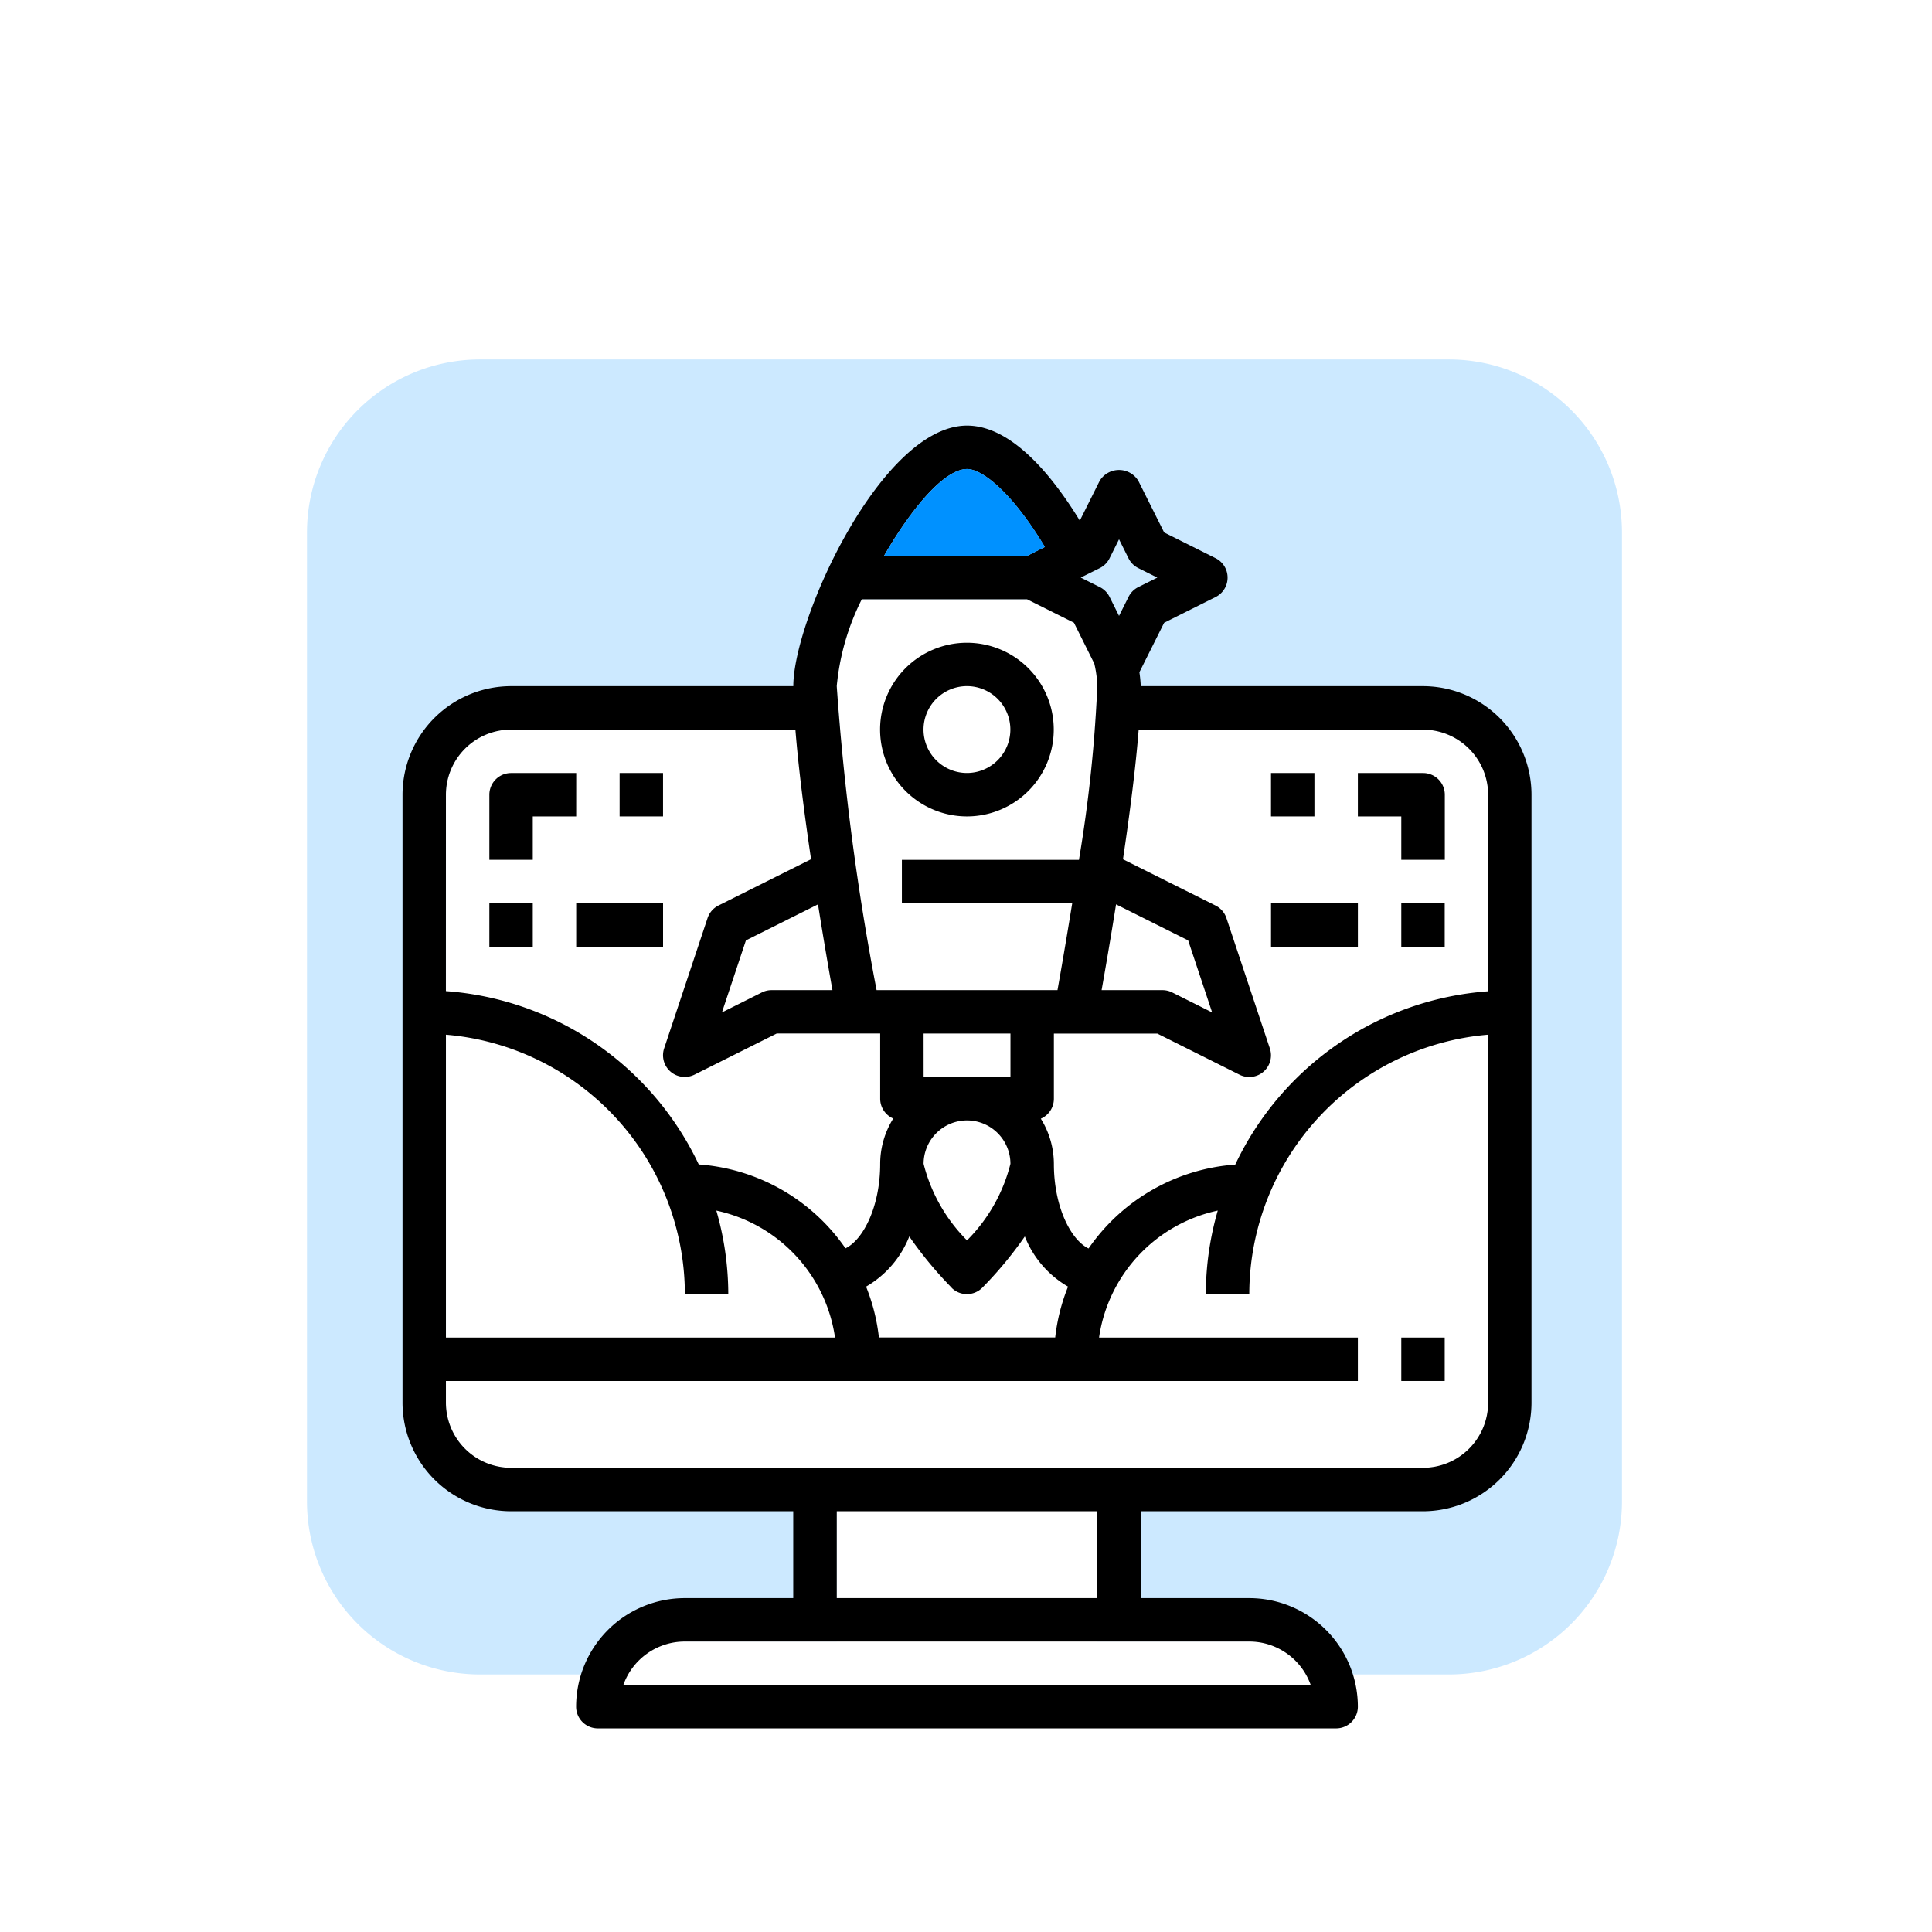
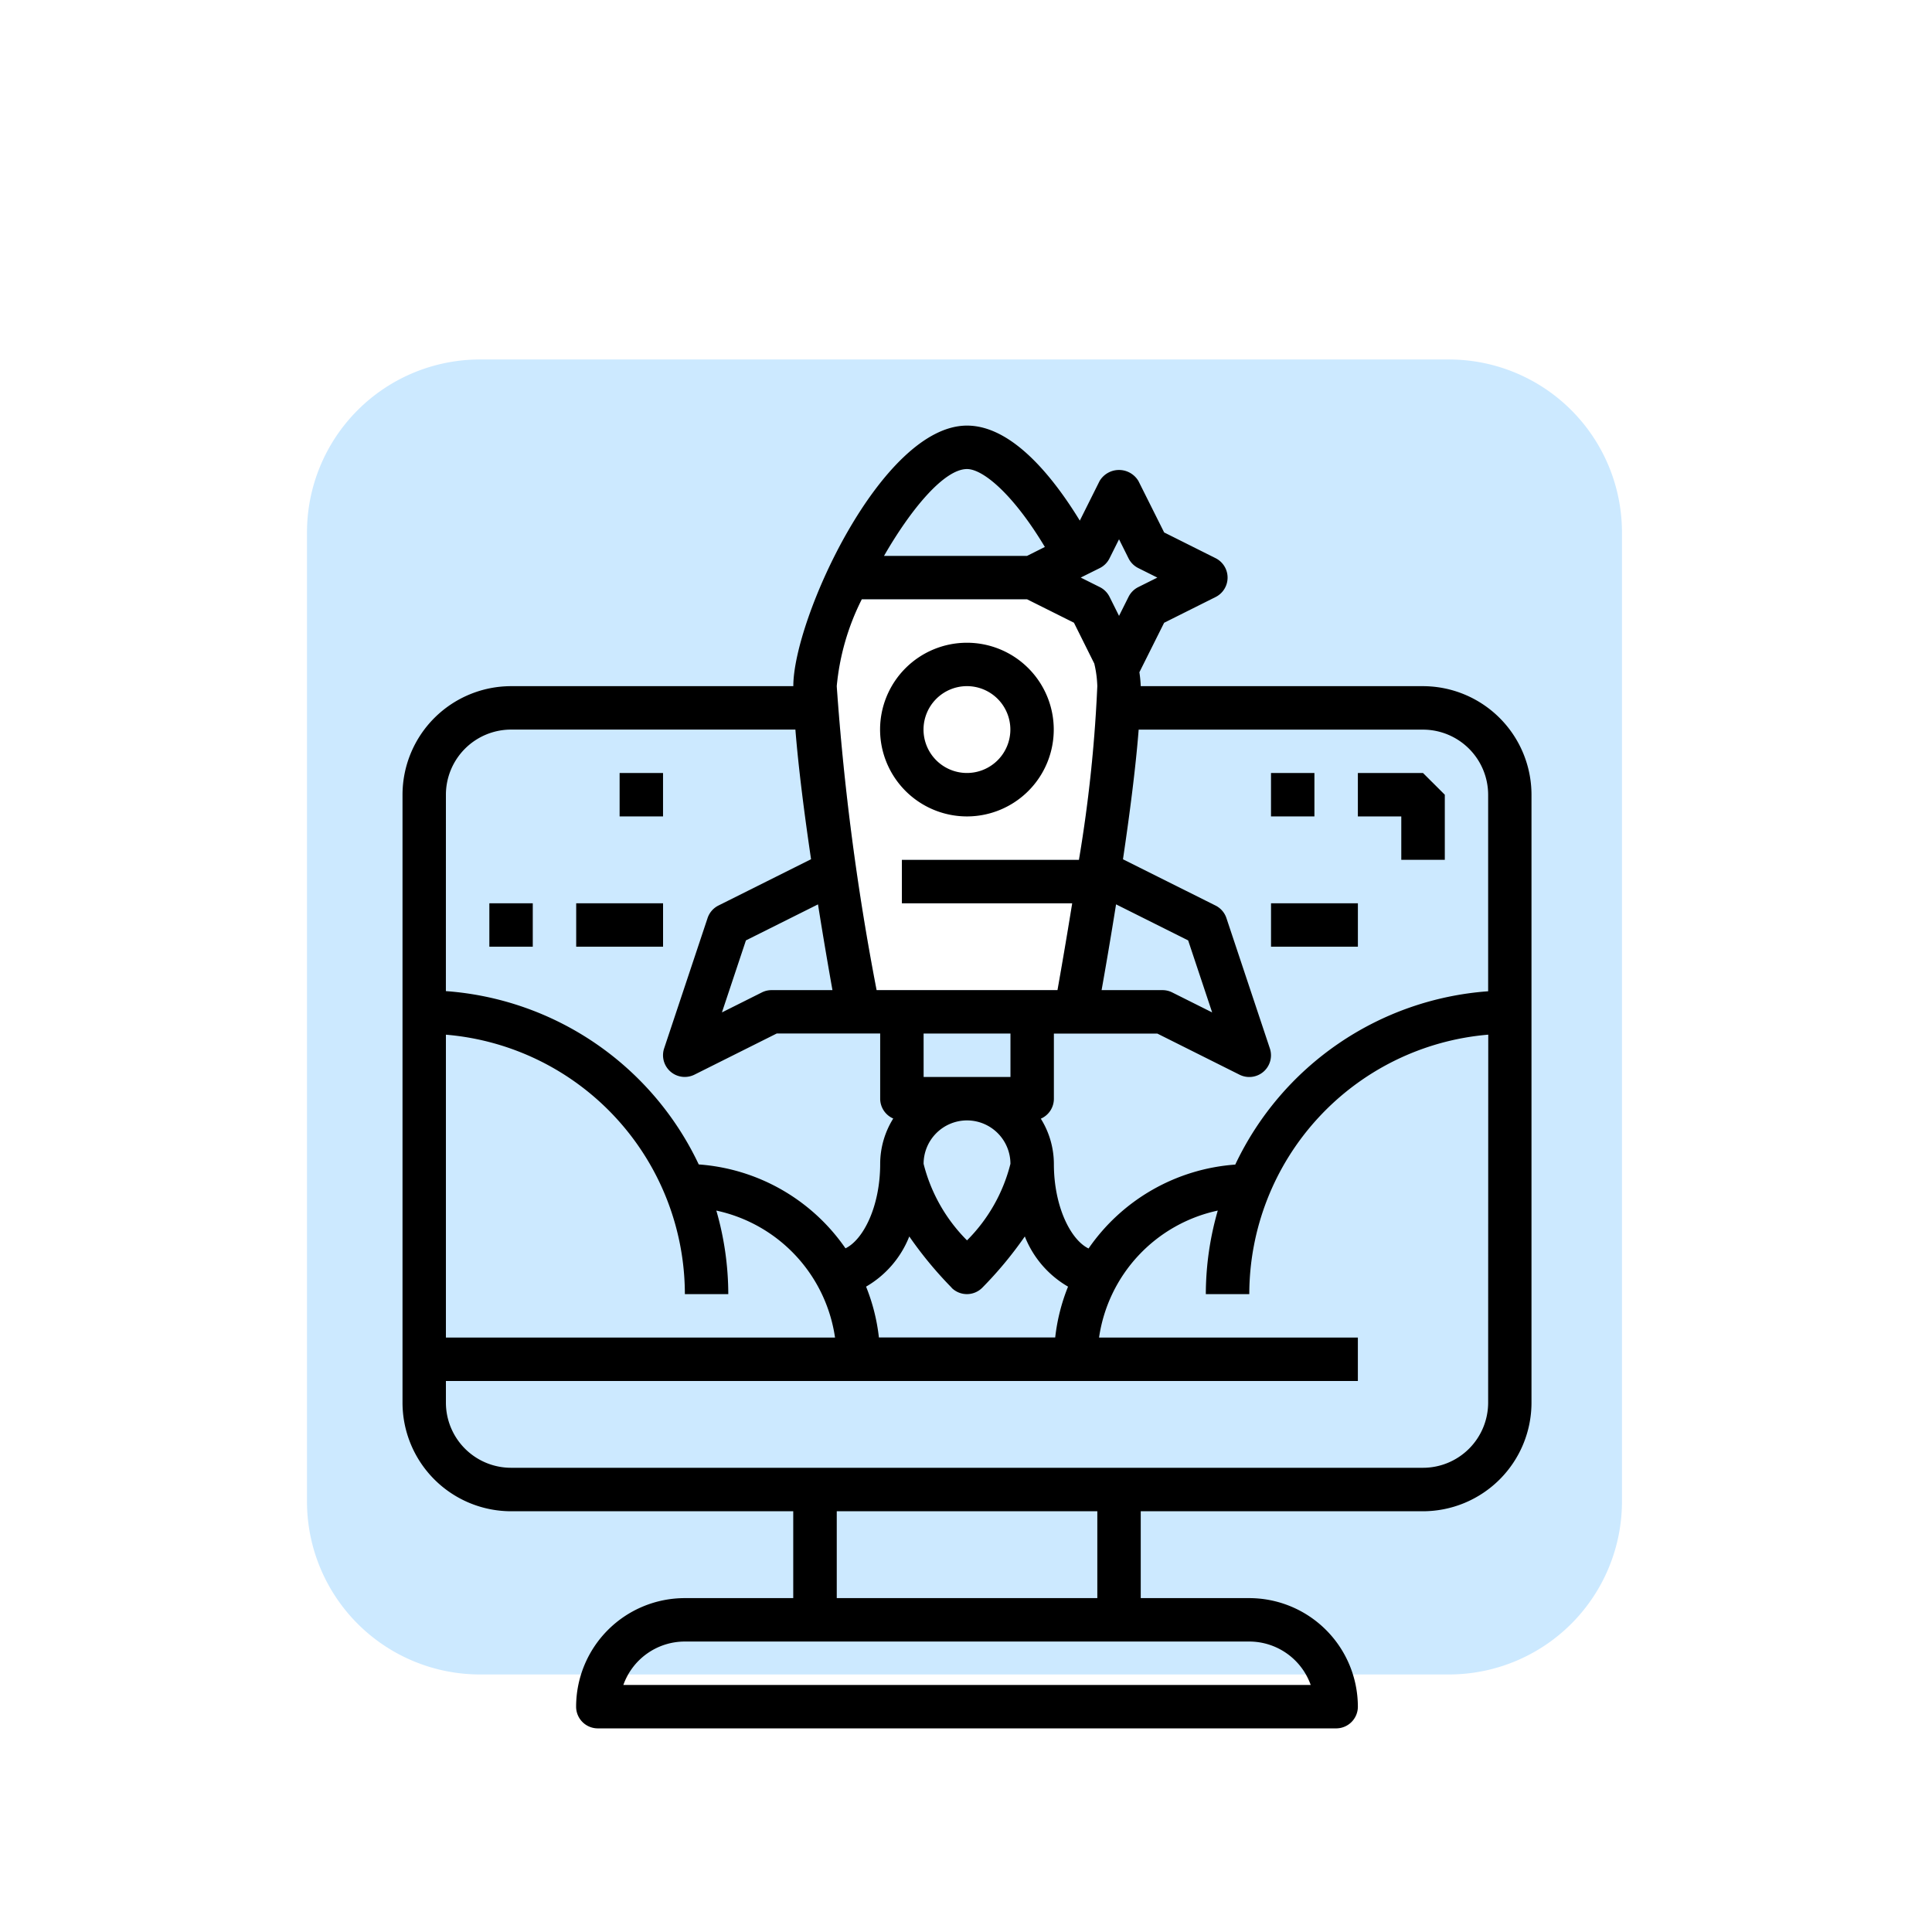
<svg xmlns="http://www.w3.org/2000/svg" width="120" height="120" viewBox="0 0 76 76">
  <rect x="0" y="0" width="76" height="76" fill="#333333" stroke="none" />
  <defs>
    <clipPath id="clip-FinanceQuality_76x76px_Icon_6">
      <rect width="76" height="76" />
    </clipPath>
  </defs>
  <g id="FinanceQuality_76x76px_Icon_6" data-name="FinanceQuality_76x76px_Icon – 6" clip-path="url(#clip-FinanceQuality_76x76px_Icon_6)">
    <rect width="76" height="76" fill="#fff" />
    <g id="Gruppe_27583" data-name="Gruppe 27583" transform="translate(0.082)">
      <rect id="Rechteck_9658" data-name="Rechteck 9658" width="76" height="76" transform="translate(-0.082)" fill="none" />
      <g id="Gruppe_27456" data-name="Gruppe 27456" transform="translate(11.994 14.141)">
        <g id="Gruppe_27477" data-name="Gruppe 27477" transform="translate(0 0)">
          <path id="Pfad_24039" data-name="Pfad 24039" d="M6.806,0H44.922a6.806,6.806,0,0,1,6.806,6.806V44.922a6.806,6.806,0,0,1-6.806,6.806H6.806A6.806,6.806,0,0,1,0,44.922V6.806A6.806,6.806,0,0,1,6.806,0" fill="#cce9ff" />
          <path id="Pfad_24040" data-name="Pfad 24040" d="M31.493,13.794h6.5l1.843.921.8,1.607a4.311,4.311,0,0,1,.119.889,55.944,55.944,0,0,1-.723,6.833H33.07v1.708h6.7c-.232,1.439-.449,2.685-.579,3.416H32.075a99.775,99.775,0,0,1-1.568-11.958,9.523,9.523,0,0,1,.986-3.417" transform="translate(-9.667 -4.36)" fill="#fff" />
-           <path id="Pfad_24041" data-name="Pfad 24041" d="M46.477,21.288h-35.9a2.548,2.548,0,0,0-2.548,2.548V47.781a2.548,2.548,0,0,0,2.548,2.548H23.4v6.833H15.715a.709.709,0,0,0-.709.71v2a.71.71,0,0,0,.709.71H41.336a.71.71,0,0,0,.71-.71v-2a.71.71,0,0,0-.71-.71H33.65V50.329H46.477a2.548,2.548,0,0,0,2.548-2.548V23.836a2.548,2.548,0,0,0-2.548-2.548" transform="translate(-2.561 -6.729)" fill="#fff" />
          <path id="Pfad_24042" data-name="Pfad 24042" d="M45.673,14.053H34.57a5.154,5.154,0,0,0-.053-.548l.973-1.946,2.024-1.012a.855.855,0,0,0,0-1.529L35.491,8.006,34.479,5.983a.889.889,0,0,0-1.528,0l-.778,1.558c-1.04-1.7-2.656-3.738-4.437-3.738-3.358,0-6.833,7.611-6.833,10.25H9.8a4.275,4.275,0,0,0-4.27,4.27V42.24A4.275,4.275,0,0,0,9.8,46.51H20.9v3.417h-4.27a4.275,4.275,0,0,0-4.271,4.27.853.853,0,0,0,.854.854H42.257a.854.854,0,0,0,.854-.854,4.276,4.276,0,0,0-4.271-4.27H34.57V46.51h11.1a4.275,4.275,0,0,0,4.271-4.27V18.323a4.275,4.275,0,0,0-4.271-4.27M32.959,9.408a.852.852,0,0,0,.382-.382l.375-.751.374.75a.855.855,0,0,0,.382.382l.751.375-.75.374a.856.856,0,0,0-.382.382l-.375.75-.374-.75a.856.856,0,0,0-.382-.382l-.751-.375Zm3.476,14.646.944,2.833L35.806,26.1a.851.851,0,0,0-.382-.09H33.03c.142-.8.351-2.007.569-3.374Zm-8.7-18.542c.624,0,1.808.972,3.063,3.065l-.7.351H24.471c1.069-1.858,2.372-3.416,3.265-3.416M23.6,10.636h6.5l1.843.921.8,1.607a4.311,4.311,0,0,1,.119.889,55.808,55.808,0,0,1-.723,6.833H25.174v1.708h6.7c-.232,1.439-.449,2.685-.579,3.416H24.179a99.774,99.774,0,0,1-1.568-11.958,9.523,9.523,0,0,1,.986-3.417m4.139,20.5a1.71,1.71,0,0,1,1.708,1.708,6.492,6.492,0,0,1-1.708,3.011,6.5,6.5,0,0,1-1.708-3.011,1.71,1.71,0,0,1,1.708-1.708m-1.708-3.417h3.417v1.708H26.029Zm1.1,10a.853.853,0,0,0,1.207,0A15.226,15.226,0,0,0,30.01,35.7a3.96,3.96,0,0,0,1.7,1.974,7.61,7.61,0,0,0-.505,2H24.27a7.591,7.591,0,0,0-.505-2,3.964,3.964,0,0,0,1.7-1.974,15.333,15.333,0,0,0,1.669,2.018M22.443,26.01H20.049a.849.849,0,0,0-.382.09l-1.572.787.944-2.833,2.835-1.417c.217,1.366.426,2.574.569,3.374M7.237,18.323A2.565,2.565,0,0,1,9.8,15.761H20.985c.12,1.509.356,3.345.616,5.1l-3.643,1.821a.853.853,0,0,0-.428.494L15.822,28.3a.854.854,0,0,0,.811,1.125.865.865,0,0,0,.382-.09l3.236-1.619H24.32v2.563a.853.853,0,0,0,.514.782,3.374,3.374,0,0,0-.514,1.78c0,1.68-.665,2.988-1.365,3.326a7.68,7.68,0,0,0-5.772-3.3,11.961,11.961,0,0,0-9.947-6.818ZM17.872,34.682a5.989,5.989,0,0,1,4.672,4.995H7.237V27.763a10.257,10.257,0,0,1,9.4,10.206h1.708a11.91,11.91,0,0,0-.47-3.286M38.84,51.635a2.567,2.567,0,0,1,2.416,1.708H14.217a2.567,2.567,0,0,1,2.416-1.708ZM22.612,46.51h10.25v3.417H22.612Zm25.624-4.27A2.565,2.565,0,0,1,45.673,44.8H9.8A2.565,2.565,0,0,1,7.237,42.24v-.854H43.111V39.677H32.93A5.989,5.989,0,0,1,37.6,34.682a11.91,11.91,0,0,0-.47,3.286H38.84a10.257,10.257,0,0,1,9.4-10.206Zm0-16.185a11.962,11.962,0,0,0-9.948,6.818,7.679,7.679,0,0,0-5.771,3.3c-.7-.338-1.364-1.646-1.364-3.326a3.376,3.376,0,0,0-.514-1.78.853.853,0,0,0,.514-.782V27.719h4.069l3.236,1.619a.856.856,0,0,0,.941-.119.854.854,0,0,0,.25-.916l-1.708-5.125a.851.851,0,0,0-.427-.494l-3.643-1.821c.261-1.758.5-3.594.617-5.1H45.673a2.566,2.566,0,0,1,2.563,2.563Z" transform="translate(-1.772 -1.202)" />
          <path id="Pfad_24043" data-name="Pfad 24043" d="M36.421,23.125A3.416,3.416,0,1,0,33,19.709a3.42,3.42,0,0,0,3.417,3.416m0-5.125a1.708,1.708,0,1,1-1.708,1.708A1.71,1.71,0,0,1,36.421,18" transform="translate(-10.456 -5.15)" />
          <rect id="Rechteck_9607" data-name="Rechteck 9607" width="3.417" height="1.708" transform="translate(10.59 21.392)" />
          <rect id="Rechteck_9608" data-name="Rechteck 9608" width="3.417" height="1.708" transform="translate(37.923 21.392)" />
-           <path id="Pfad_24044" data-name="Pfad 24044" d="M13.941,23.786H11.378a.854.854,0,0,0-.854.854V27.2h1.708V25.494h1.708Z" transform="translate(-3.35 -7.518)" />
          <rect id="Rechteck_9609" data-name="Rechteck 9609" width="1.708" height="1.708" transform="translate(7.174 21.392)" />
          <rect id="Rechteck_9610" data-name="Rechteck 9610" width="1.708" height="1.708" transform="translate(12.298 16.267)" />
-           <path id="Pfad_24045" data-name="Pfad 24045" d="M63.043,23.786H60.48v1.708h1.708V27.2H63.9V24.64a.854.854,0,0,0-.854-.854" transform="translate(-19.141 -7.518)" />
-           <rect id="Rechteck_9611" data-name="Rechteck 9611" width="1.708" height="1.708" transform="translate(43.047 21.392)" />
+           <path id="Pfad_24045" data-name="Pfad 24045" d="M63.043,23.786H60.48v1.708h1.708V27.2H63.9V24.64" transform="translate(-19.141 -7.518)" />
          <rect id="Rechteck_9612" data-name="Rechteck 9612" width="1.708" height="1.708" transform="translate(37.922 16.267)" />
-           <rect id="Rechteck_9613" data-name="Rechteck 9613" width="1.708" height="1.708" transform="translate(43.047 38.475)" />
-           <path id="Pfad_24046" data-name="Pfad 24046" d="M36.491,6.3c.624,0,1.808.972,3.063,3.065l-.7.352H33.226C34.295,7.859,35.6,6.3,36.491,6.3" transform="translate(-10.526 -1.992)" fill="#0091ff" />
        </g>
      </g>
    </g>
  </g>
</svg>